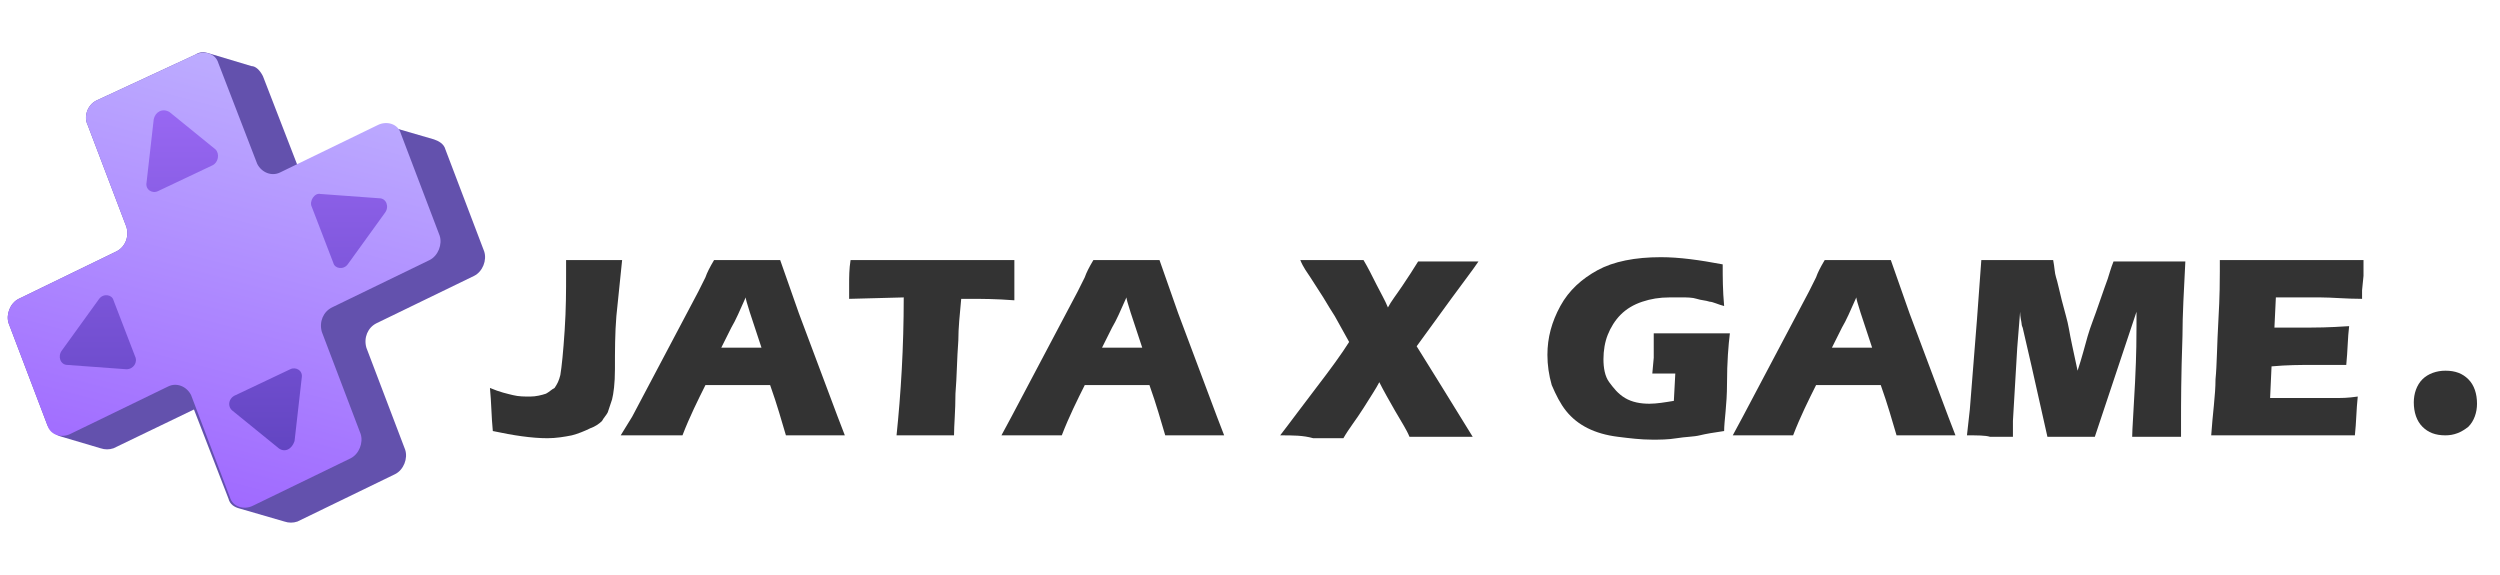
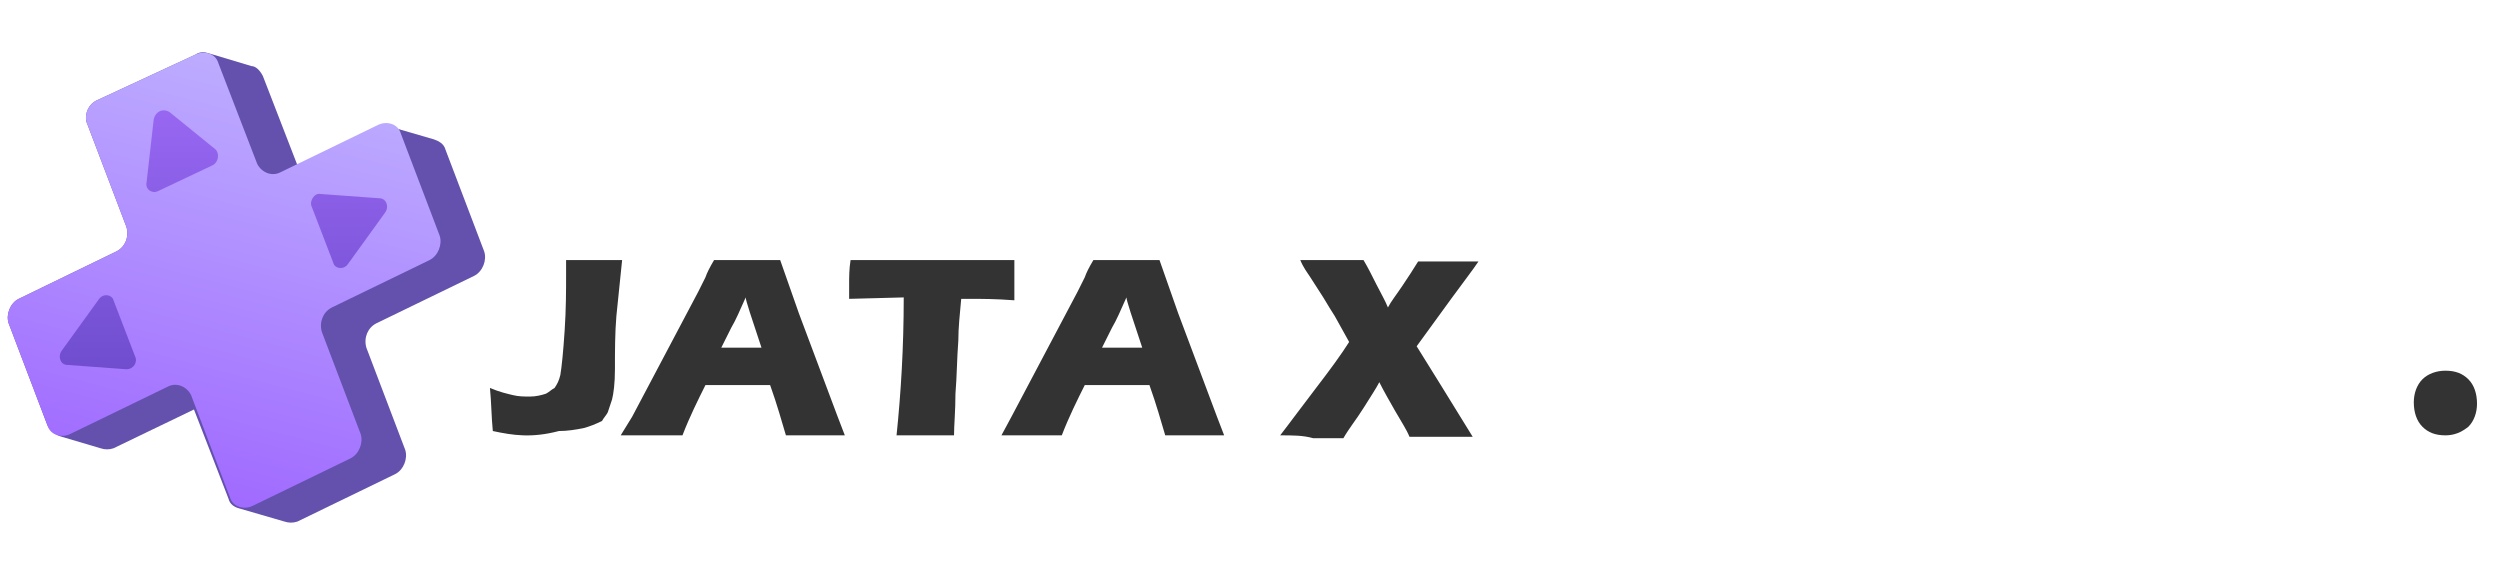
<svg xmlns="http://www.w3.org/2000/svg" xmlns:xlink="http://www.w3.org/1999/xlink" version="1.1" id="Layer_1" x="0px" y="0px" viewBox="0 0 174 40" style="enable-background:new 0 0 174 40;" xml:space="preserve">
  <style type="text/css"> .st0{fill:#333333;} .st1{clip-path:url(#SVGID_2_);} .st2{fill:#6351AD;} .st3{fill:url(#SVGID_3_);} .st4{fill:url(#SVGID_4_);} .st5{fill:url(#SVGID_5_);} .st6{fill:url(#SVGID_6_);} .st7{fill:url(#SVGID_7_);} </style>
  <path class="st0" d="M168.6,29.7c0.4,0.4,0.9,0.6,1.6,0.6c0.6,0,1.1-0.2,1.6-0.6c0.4-0.4,0.6-1,0.6-1.6c0-0.7-0.2-1.3-0.6-1.7 c-0.4-0.4-0.9-0.6-1.6-0.6c-0.6,0-1.2,0.2-1.6,0.6c-0.4,0.4-0.6,1-0.6,1.6C168,28.7,168.2,29.3,168.6,29.7z" />
  <g>
    <defs>
      <rect id="SVGID_1_" y="3" width="34" height="34" />
    </defs>
    <clipPath id="SVGID_2_">
      <use xlink:href="#SVGID_1_" style="overflow:visible;" />
    </clipPath>
    <g class="st1">
      <path class="st2" d="M20.7,11.5l-2.4-6.2c-0.2-0.4-0.5-0.7-0.8-0.7l-3-0.9c-0.3-0.1-0.6-0.1-0.9,0.1L6.7,7 C6.1,7.3,5.8,8.1,6.1,8.7l2.7,7.1c0.2,0.7-0.1,1.4-0.7,1.7l-6.8,3.3c-0.6,0.3-0.9,1.1-0.7,1.7l2.7,7.1c0.2,0.4,0.6,0.7,1,0.8 L7,31.2c0.3,0.1,0.6,0.1,0.9,0l5.6-2.7l2.4,6.2c0.1,0.4,0.4,0.6,0.8,0.7v0l3.1,0.9c0.3,0.1,0.6,0.1,0.9,0l6.8-3.3 c0.6-0.3,0.9-1.1,0.7-1.7l-2.7-7.1c-0.2-0.7,0.1-1.4,0.7-1.7l6.8-3.3c0.6-0.3,0.9-1.1,0.7-1.7L31,10.4c-0.1-0.4-0.5-0.6-0.8-0.7 l-3.1-0.9v0c-0.3-0.1-0.6-0.1-0.9,0.1L20.7,11.5z" />
      <linearGradient id="SVGID_3_" gradientUnits="userSpaceOnUse" x1="20.759" y1="40.138" x2="9.877" y2="-1.184" gradientTransform="matrix(1 0 0 -1 0 39.89)">
        <stop offset="0" style="stop-color:#C2B8FF" />
        <stop offset="1" style="stop-color:#995AFF" />
      </linearGradient>
      <path class="st3" d="M15.2,4.4c-0.2-0.7-1-0.9-1.6-0.6L6.7,7C6.1,7.3,5.8,8.1,6.1,8.7l2.7,7.1c0.2,0.7-0.1,1.4-0.7,1.7l-6.8,3.3 c-0.6,0.3-0.9,1.1-0.7,1.7l2.7,7.1c0.2,0.7,1,0.9,1.6,0.6l6.8-3.3c0.6-0.3,1.3,0,1.6,0.6l2.7,7.1c0.2,0.7,1,0.9,1.6,0.6l6.8-3.3 c0.6-0.3,0.9-1.1,0.7-1.7l-2.7-7.1c-0.2-0.7,0.1-1.4,0.7-1.7l6.8-3.3c0.6-0.3,0.9-1.1,0.7-1.7l-2.7-7.1c-0.2-0.7-1-0.9-1.6-0.6 l-6.8,3.3c-0.6,0.3-1.3,0-1.6-0.6L15.2,4.4z" />
      <linearGradient id="SVGID_4_" gradientUnits="userSpaceOnUse" x1="12.632" y1="38.349" x2="12.632" y2="2.193" gradientTransform="matrix(1 0 0 -1 0 39.89)">
        <stop offset="0" style="stop-color:#A670FF" />
        <stop offset="1" style="stop-color:#543CB5" />
      </linearGradient>
      <path class="st4" d="M10.7,8.3l-0.5,4.4c-0.1,0.5,0.4,0.8,0.8,0.6l3.8-1.8c0.4-0.2,0.5-0.8,0.2-1.1l-3.2-2.6 C11.3,7.5,10.8,7.8,10.7,8.3z" />
      <linearGradient id="SVGID_5_" gradientUnits="userSpaceOnUse" x1="18.467" y1="38.349" x2="18.467" y2="2.193" gradientTransform="matrix(1 0 0 -1 0 39.89)">
        <stop offset="0" style="stop-color:#A670FF" />
        <stop offset="1" style="stop-color:#543CB5" />
      </linearGradient>
-       <path class="st5" d="M19.4,31.2l-3.2-2.6c-0.4-0.3-0.3-0.9,0.2-1.1l3.8-1.8c0.4-0.2,0.9,0.1,0.8,0.6l-0.5,4.4 C20.3,31.3,19.8,31.5,19.4,31.2z" />
      <linearGradient id="SVGID_6_" gradientUnits="userSpaceOnUse" x1="6.826" y1="38.349" x2="6.826" y2="2.193" gradientTransform="matrix(1 0 0 -1 0 39.89)">
        <stop offset="0" style="stop-color:#A670FF" />
        <stop offset="1" style="stop-color:#543CB5" />
      </linearGradient>
      <path class="st6" d="M8.8,25.7l-4.1-0.3c-0.5,0-0.7-0.6-0.4-1l2.6-3.6c0.3-0.4,0.9-0.3,1,0.1l1.5,3.9C9.6,25.2,9.3,25.7,8.8,25.7z " />
      <linearGradient id="SVGID_7_" gradientUnits="userSpaceOnUse" x1="24.272" y1="38.349" x2="24.272" y2="2.193" gradientTransform="matrix(1 0 0 -1 0 39.89)">
        <stop offset="0" style="stop-color:#A670FF" />
        <stop offset="1" style="stop-color:#543CB5" />
      </linearGradient>
      <path class="st7" d="M26.8,14.8l-2.6,3.6c-0.3,0.4-0.9,0.3-1-0.1l-1.5-3.9c-0.2-0.4,0.2-1,0.6-0.9l4.1,0.3 C26.9,13.8,27.1,14.4,26.8,14.8z" />
    </g>
  </g>
  <g>
-     <path class="st0" d="M34.3,30c-0.1-1-0.1-2-0.2-3c0.7,0.3,1.2,0.4,1.6,0.5c0.4,0.1,0.8,0.1,1.2,0.1c0.4,0,0.8-0.1,1.1-0.2 c0.2-0.1,0.4-0.3,0.6-0.4c0.2-0.3,0.3-0.5,0.4-0.9c0.1-0.6,0.2-1.6,0.3-3.1c0.1-1.5,0.1-2.8,0.1-3.9v-1c1,0,1.6,0,1.9,0 c0.4,0,1.1,0,2,0L42.9,22c-0.1,1.2-0.1,2.4-0.1,3.7c0,1-0.1,1.7-0.2,2.1c-0.1,0.3-0.2,0.6-0.3,0.9c-0.1,0.2-0.3,0.4-0.4,0.6 c-0.2,0.2-0.5,0.4-0.8,0.5c-0.4,0.2-0.9,0.4-1.3,0.5c-0.5,0.1-1.1,0.2-1.7,0.2C37,30.5,35.7,30.3,34.3,30z" />
+     <path class="st0" d="M34.3,30c-0.1-1-0.1-2-0.2-3c0.7,0.3,1.2,0.4,1.6,0.5c0.4,0.1,0.8,0.1,1.2,0.1c0.4,0,0.8-0.1,1.1-0.2 c0.2-0.1,0.4-0.3,0.6-0.4c0.2-0.3,0.3-0.5,0.4-0.9c0.1-0.6,0.2-1.6,0.3-3.1c0.1-1.5,0.1-2.8,0.1-3.9v-1c1,0,1.6,0,1.9,0 c0.4,0,1.1,0,2,0L42.9,22c-0.1,1.2-0.1,2.4-0.1,3.7c0,1-0.1,1.7-0.2,2.1c-0.1,0.3-0.2,0.6-0.3,0.9c-0.1,0.2-0.3,0.4-0.4,0.6 c-0.4,0.2-0.9,0.4-1.3,0.5c-0.5,0.1-1.1,0.2-1.7,0.2C37,30.5,35.7,30.3,34.3,30z" />
    <path class="st0" d="M43.2,30.3L44,29l4.6-8.7l0.5-1c0.1-0.3,0.3-0.7,0.6-1.2c1,0,1.8,0,2.3,0c0.8,0,1.6,0,2.3,0l1.3,3.7l2.7,7.2 l0.5,1.3c-1,0-1.7,0-1.9,0c-0.5,0-1.2,0-2.2,0c-0.3-1-0.6-2.1-1.1-3.5h-4.5c-0.5,1-1.1,2.2-1.6,3.5c-1.1,0-1.8,0-2,0 C45,30.3,44.3,30.3,43.2,30.3z M50.2,24.2h2.8c-0.7-2.1-1.1-3.3-1.1-3.5c-0.4,0.9-0.7,1.6-1,2.1L50.2,24.2z" />
    <path class="st0" d="M62.4,30.3c0.3-2.9,0.5-6.1,0.5-9.6l-3.8,0.1l0-1c0-0.5,0-1.1,0.1-1.7c1.7,0,3.7,0,5.9,0l2.2,0h2.1l1.2,0 L70.6,19c0,0.5,0,0.9,0,1.2c0,0.3,0,0.5,0,0.7c-1.3-0.1-2.3-0.1-3.1-0.1h-0.6c-0.1,1.1-0.2,2-0.2,2.9c-0.1,1.3-0.1,2.5-0.2,3.7 c0,1.2-0.1,2.2-0.1,2.9c-1,0-1.6,0-1.9,0C64.2,30.3,63.6,30.3,62.4,30.3z" />
    <path class="st0" d="M69.7,30.3l0.7-1.3l4.6-8.7l0.5-1c0.1-0.3,0.3-0.7,0.6-1.2c1,0,1.8,0,2.3,0c0.8,0,1.6,0,2.3,0l1.3,3.7l2.7,7.2 l0.5,1.3c-1,0-1.7,0-1.9,0c-0.5,0-1.2,0-2.2,0c-0.3-1-0.6-2.1-1.1-3.5h-4.5c-0.5,1-1.1,2.2-1.6,3.5c-1.1,0-1.8,0-2,0 C71.5,30.3,70.7,30.3,69.7,30.3z M76.7,24.2h2.8c-0.7-2.1-1.1-3.3-1.1-3.5c-0.4,0.9-0.7,1.6-1,2.1L76.7,24.2z" />
    <path class="st0" d="M89.1,30.3c0.7-0.9,1.5-2,2.5-3.3c1-1.3,1.8-2.4,2.3-3.2L92.9,22c-0.2-0.3-0.5-0.8-0.8-1.3l-0.9-1.4 c-0.2-0.3-0.5-0.7-0.7-1.2c0.8,0,1.6,0,2.4,0c0.6,0,1.3,0,2,0c0.3,0.5,0.6,1.1,0.9,1.7s0.6,1.1,0.8,1.6c0.2-0.4,0.6-0.9,1-1.5 c0.4-0.6,0.8-1.2,1.1-1.7c0.6,0,1.3,0,2.1,0c0.5,0,1.2,0,2.1,0c-0.4,0.6-1.1,1.5-1.9,2.6c-0.8,1.1-1.6,2.2-2.4,3.3 c1,1.6,2.3,3.7,3.9,6.3c-0.9,0-1.6,0-2.1,0c-0.8,0-1.6,0-2.3,0c-0.2-0.5-0.6-1.1-1-1.8c-0.4-0.7-0.8-1.4-1.1-2 c-0.2,0.4-0.6,1-1.1,1.8c-0.5,0.8-1,1.4-1.4,2.1c-0.9,0-1.6,0-2.1,0C90.7,30.3,90,30.3,89.1,30.3z" />
-     <path class="st0" d="M115.1,23.2c0.8,0,1.6,0,2.3,0c1.3,0,2.3,0,3,0c-0.1,0.8-0.2,2-0.2,3.5S120,29.3,120,30 c-0.7,0.1-1.3,0.2-1.7,0.3s-1,0.1-1.6,0.2s-1.2,0.1-1.7,0.1c-0.8,0-1.6-0.1-2.4-0.2s-1.5-0.3-2.1-0.6c-0.6-0.3-1.1-0.7-1.5-1.2 c-0.4-0.5-0.7-1.1-1-1.8c-0.2-0.7-0.3-1.4-0.3-2.1c0-1.2,0.3-2.3,0.9-3.4s1.5-1.9,2.6-2.5s2.6-0.9,4.4-0.9c1.3,0,2.7,0.2,4.3,0.5 c0,0.9,0,1.8,0.1,2.9c-0.4-0.1-0.8-0.3-1-0.3c-0.3-0.1-0.6-0.1-0.9-0.2s-0.7-0.1-1-0.1c-0.3,0-0.6,0-0.9,0c-0.7,0-1.3,0.1-1.9,0.3 c-0.6,0.2-1.1,0.5-1.5,0.9s-0.7,0.9-0.9,1.4c-0.2,0.5-0.3,1.1-0.3,1.7c0,0.6,0.1,1.2,0.4,1.6s0.6,0.8,1.1,1.1 c0.5,0.3,1.1,0.4,1.7,0.4c0.5,0,1.1-0.1,1.7-0.2l0.1-1.9c-0.4,0-0.6,0-0.7,0l-0.9,0l0.1-1.1c0-0.1,0-0.3,0-0.5 C115.1,23.9,115.1,23.6,115.1,23.2z" />
-     <path class="st0" d="M120.6,30.3l0.7-1.3l4.6-8.7l0.5-1c0.1-0.3,0.3-0.7,0.6-1.2c1,0,1.8,0,2.3,0c0.8,0,1.6,0,2.3,0l1.3,3.7 l2.7,7.2l0.5,1.3c-1,0-1.7,0-1.9,0c-0.5,0-1.2,0-2.2,0c-0.3-1-0.6-2.1-1.1-3.5h-4.5c-0.5,1-1.1,2.2-1.6,3.5c-1.1,0-1.8,0-2,0 C122.3,30.3,121.6,30.3,120.6,30.3z M127.5,24.2h2.8c-0.7-2.1-1.1-3.3-1.1-3.5c-0.4,0.9-0.7,1.6-1,2.1L127.5,24.2z" />
-     <path class="st0" d="M136.9,30.3l0.2-1.8l0.5-6.3l0.3-4.1c1.1,0,2,0,2.6,0c0.5,0,1.3,0,2.4,0c0.1,0.5,0.1,0.9,0.2,1.2 c0.1,0.3,0.2,0.8,0.4,1.6c0.2,0.8,0.4,1.4,0.5,2c0.1,0.6,0.3,1.5,0.6,2.9c0.3-0.9,0.5-1.7,0.7-2.4s0.5-1.4,0.8-2.3 c0.3-0.9,0.5-1.4,0.6-1.7c0.1-0.3,0.2-0.7,0.4-1.2c0.9,0,1.8,0,2.6,0c0.6,0,1.4,0,2.4,0c-0.1,2-0.2,3.7-0.2,5.2 c-0.1,2.8-0.1,4.8-0.1,5.8c0,0.2,0,0.6,0,1.2c-0.8,0-1.3,0-1.7,0c-0.5,0-1,0-1.7,0c0-0.5,0.1-1.8,0.2-3.8c0.1-2,0.1-3.3,0.1-3.9 c0-0.2,0-0.6,0-1l-1.2,3.6l-1.7,5.1c-0.8,0-1.3,0-1.6,0c-0.4,0-0.9,0-1.7,0l-1.1-4.9l-0.6-2.6c0-0.1-0.1-0.2-0.1-0.4 c0-0.1-0.1-0.4-0.1-0.8l-0.2,2.5l-0.3,5.1l0,1.1c-0.8,0-1.3,0-1.6,0C138.2,30.3,137.6,30.3,136.9,30.3z" />
-     <path class="st0" d="M153.9,30.3c0.1-1.5,0.3-2.8,0.3-3.9c0.1-1,0.1-2.4,0.2-4.1s0.1-2.9,0.1-3.4l0-0.8c1.4,0,3.1,0,5.1,0 c1.8,0,3.5,0,4.9,0l0,0.3c0,0.1,0,0.3,0,0.8l-0.1,1c0,0.2,0,0.4,0,0.6c-1.1,0-2.1-0.1-2.9-0.1c-0.9,0-1.4,0-1.7,0s-0.8,0-1.4,0 l-0.1,2.1c0.7,0,1.5,0,2.5,0c0.3,0,1.2,0,2.7-0.1c-0.1,0.8-0.1,1.7-0.2,2.7c-1,0-1.8,0-2.4,0c-0.8,0-1.7,0-2.8,0.1l-0.1,2.2h1 c0.3,0,0.9,0,1.9,0l1.8,0c0.3,0,0.7,0,1.4-0.1c-0.1,0.9-0.1,1.8-0.2,2.7c-1.5,0-3,0-4.8,0l-3.9,0L153.9,30.3z" />
  </g>
</svg>